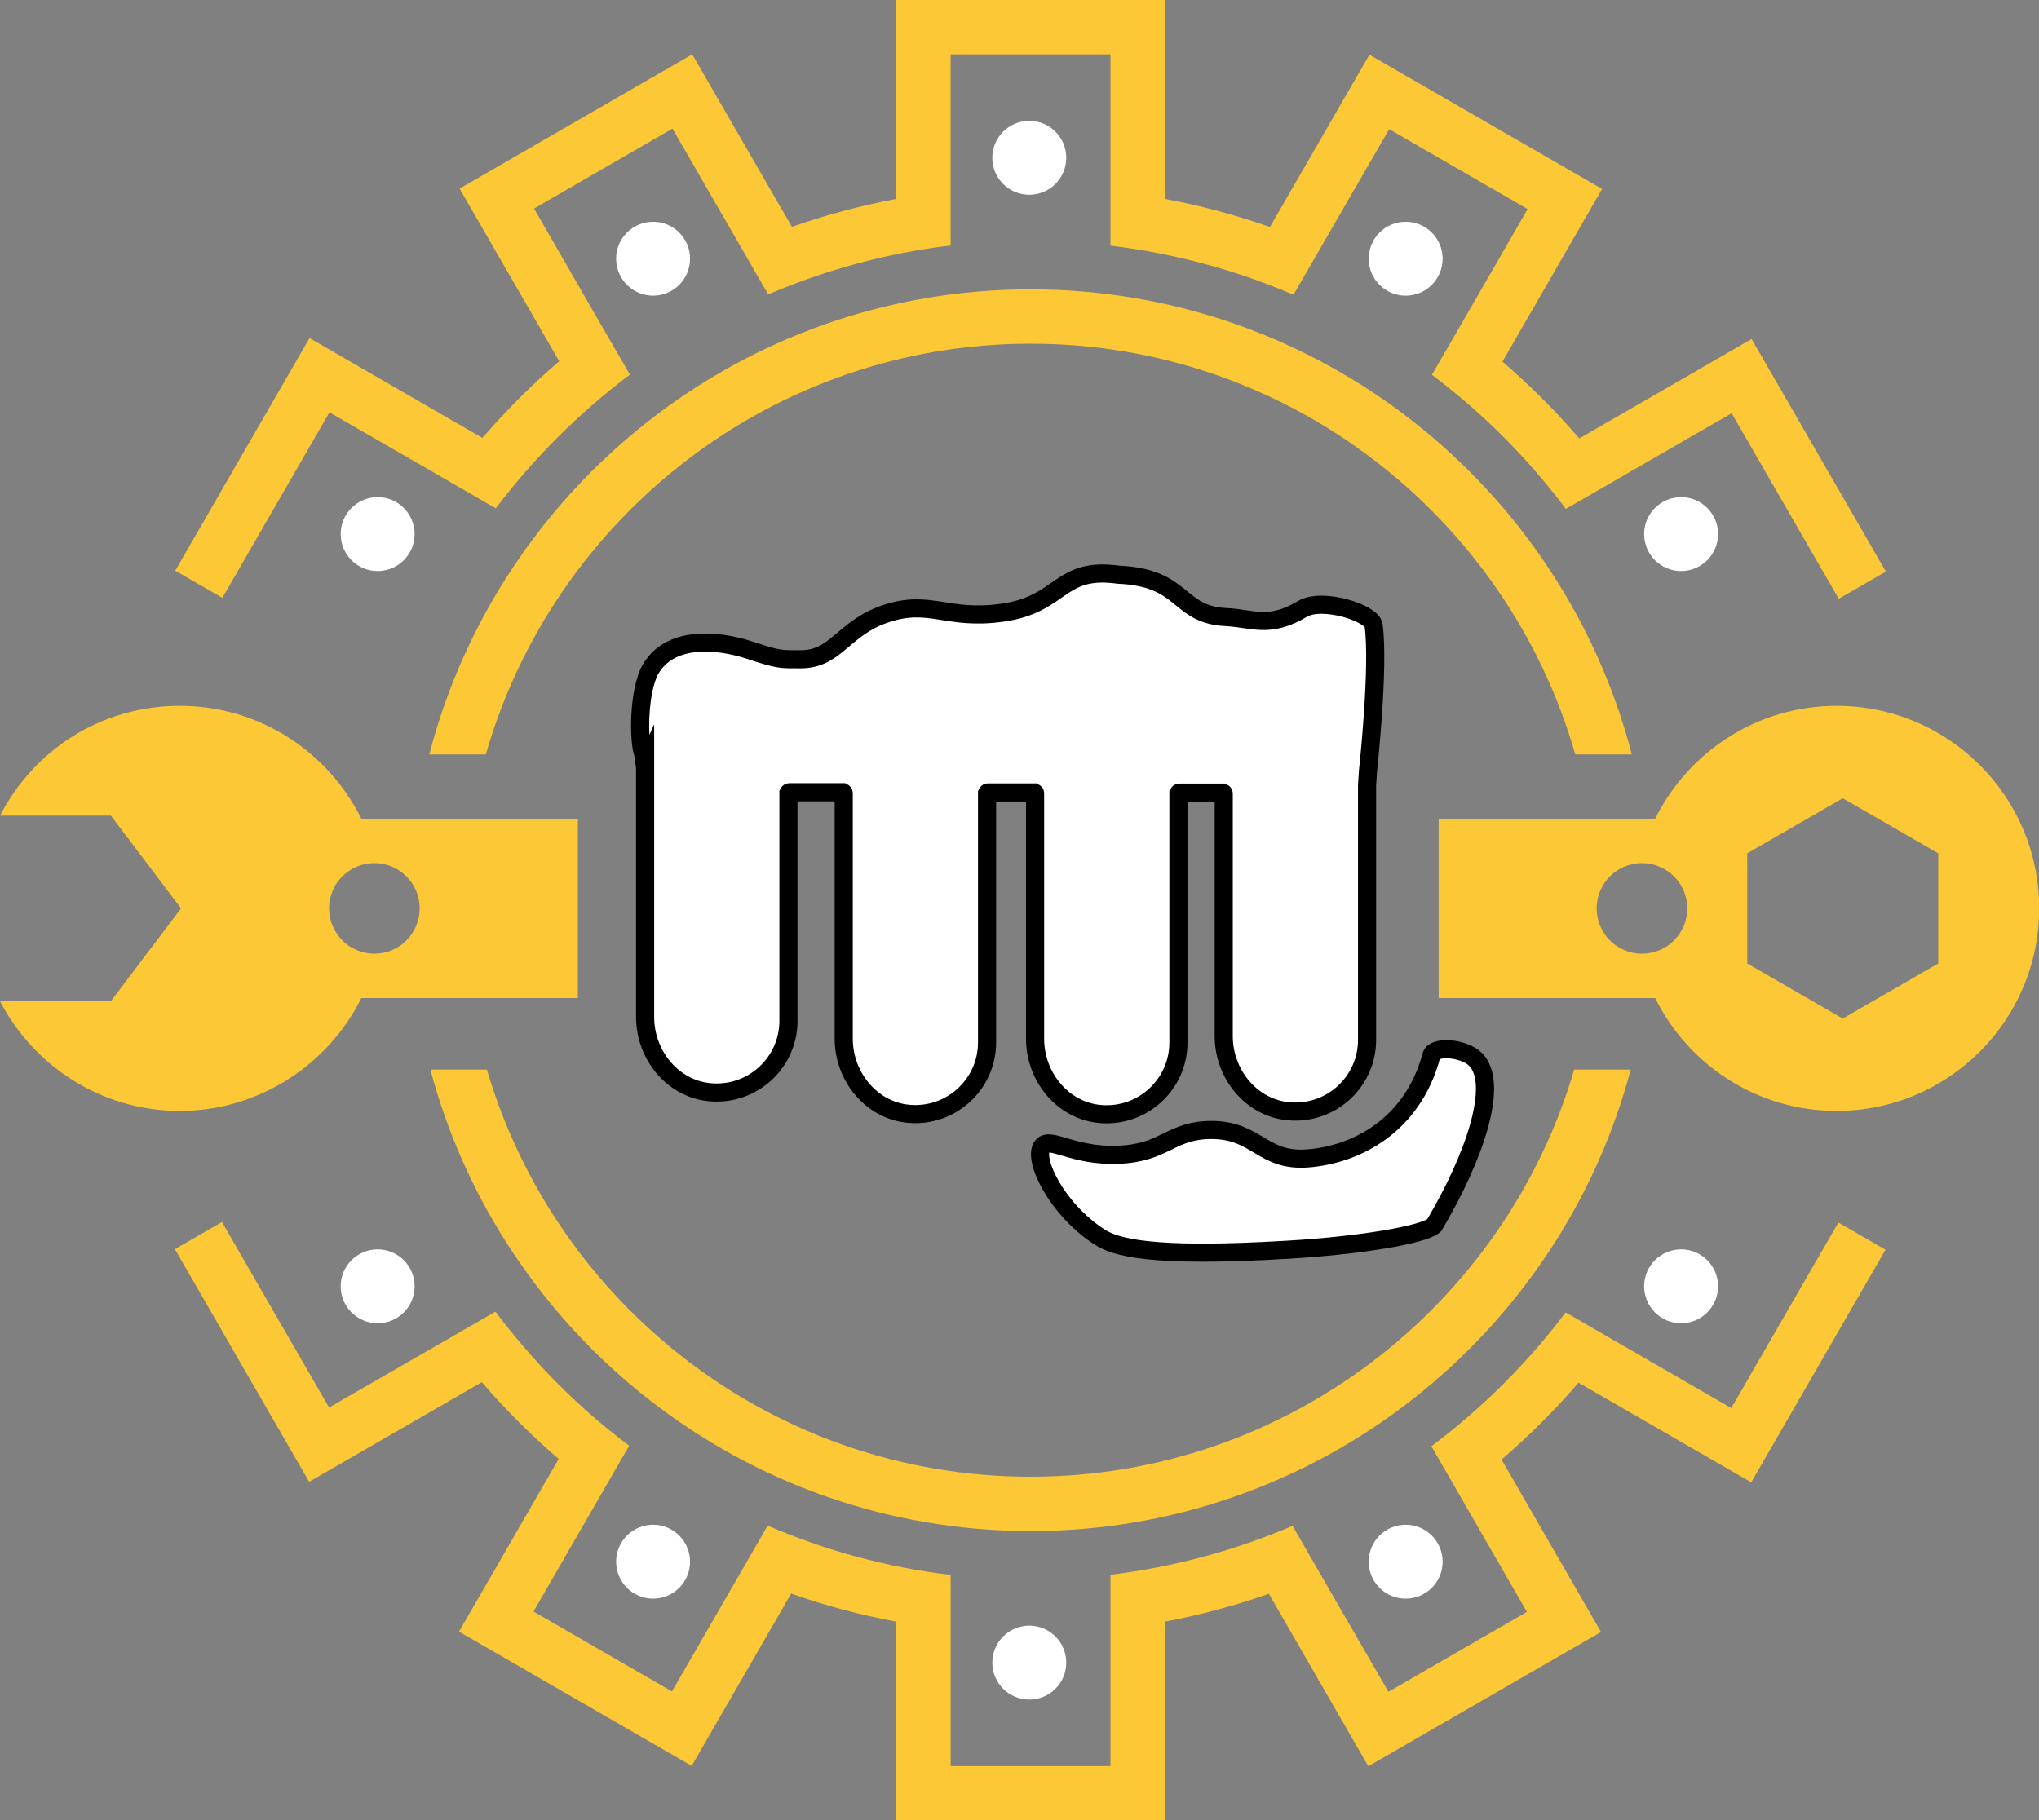
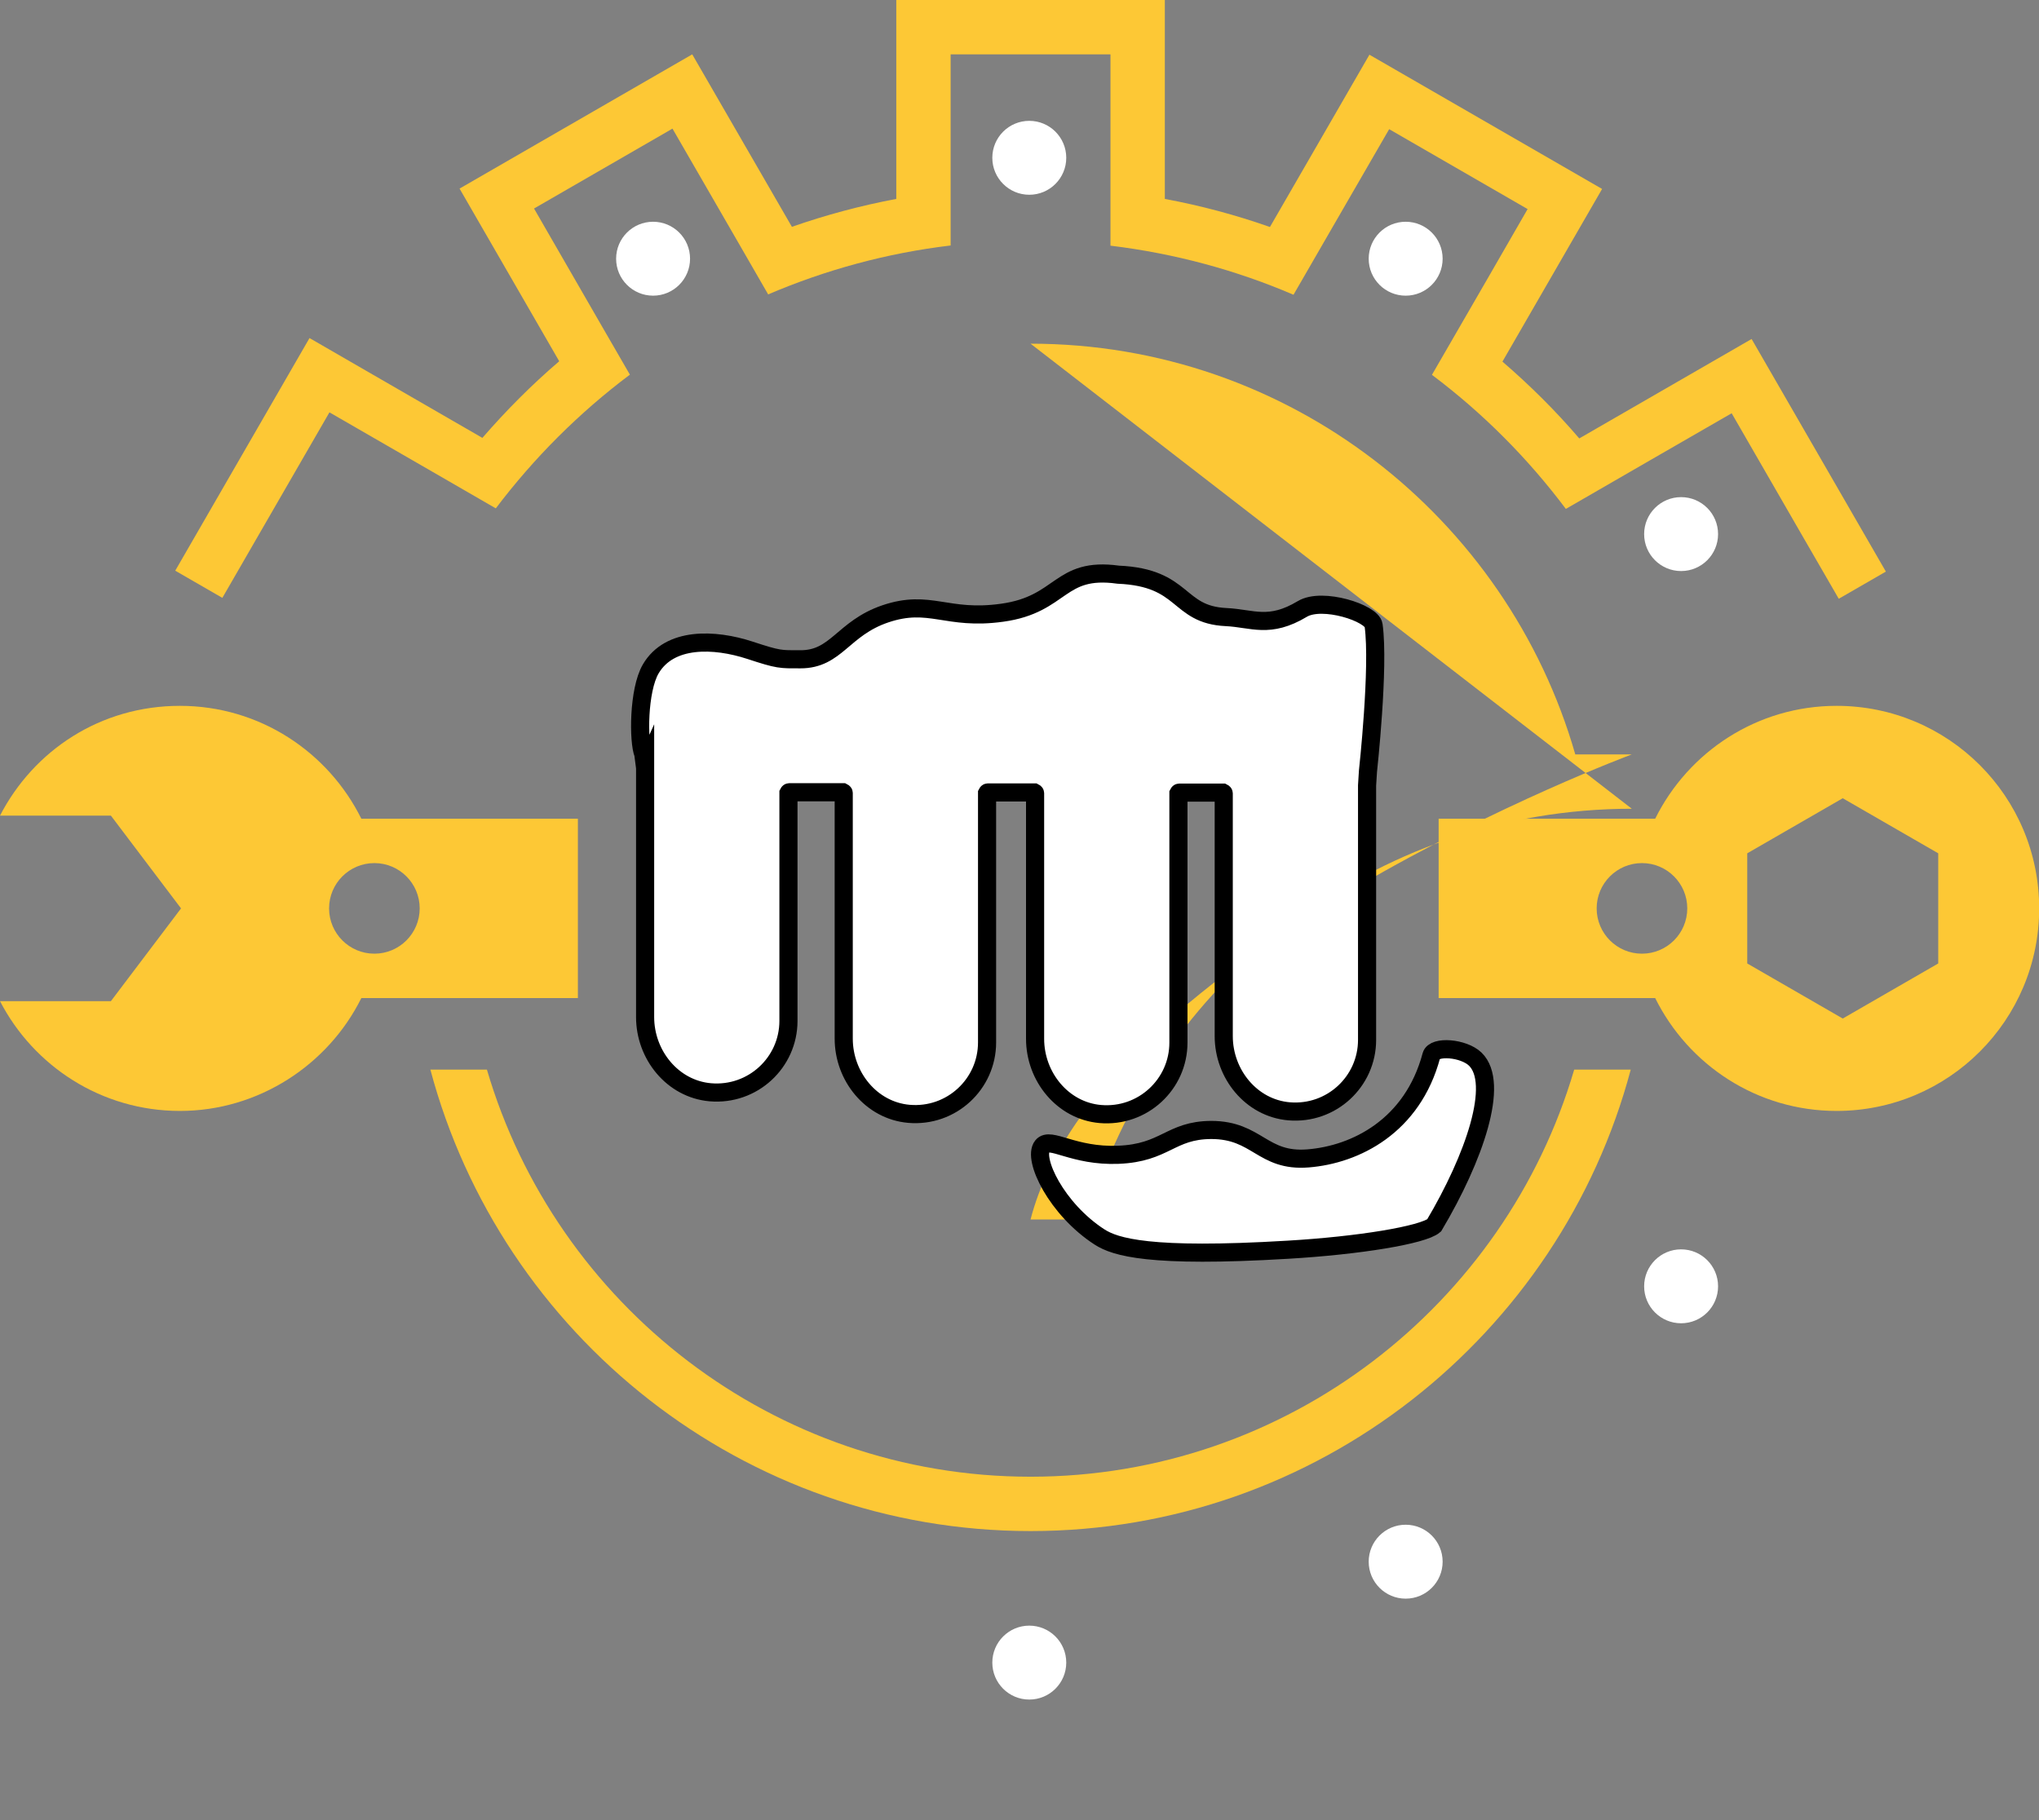
<svg xmlns="http://www.w3.org/2000/svg" id="Ebene_2" data-name="Ebene 2" viewBox="0 0 112.52 100.48">
  <rect x="0" y="0" width="112.52" height="100.48" fill="#808080" stroke="none" />
  <defs>
    <style>
      .cls-1 {
        stroke: #000;
        stroke-miterlimit: 10;
      }

      .cls-1, .cls-2 {
        fill: #fff;
      }

      .cls-3 {
        fill: #fdc835;
      }

      .cls-3, .cls-2 {
        stroke-width: 0px;
      }
    </style>
  </defs>
  <g id="Ebene_1-2" data-name="Ebene 1">
    <g>
      <g>
        <g>
          <path class="cls-3" d="M56.87,81.51c-14.19,0-26.19-9.5-30-22.47h-3.12c3.9,14.64,17.27,25.47,33.12,25.47s29.22-10.82,33.12-25.47h-3.12c-3.81,12.97-15.82,22.47-30,22.47Z" />
-           <path class="cls-3" d="M56.87,18.97c14.26,0,26.31,9.6,30.06,22.67h3.12c-3.83-14.75-17.25-25.67-33.18-25.67s-29.35,10.92-33.18,25.67h3.12c3.75-13.07,15.8-22.67,30.06-22.67Z" />
+           <path class="cls-3" d="M56.87,18.97c14.26,0,26.31,9.6,30.06,22.67h3.12s-29.35,10.92-33.18,25.67h3.12c3.75-13.07,15.8-22.67,30.06-22.67Z" />
        </g>
        <path class="cls-3" d="M96.68,18.7l-9.53,5.5c-1.3-1.52-2.72-2.93-4.24-4.24l5.5-9.53-12.84-7.41-5.49,9.51c-1.87-.66-3.81-1.18-5.8-1.55V0h-14.82v10.98c-1.97.37-3.9.89-5.76,1.54l-5.5-9.52-12.84,7.41,5.5,9.53c-1.52,1.3-2.93,2.72-4.24,4.23l-9.54-5.51-7.41,12.84,2.6,1.5,1.95-3.38,3.96-6.86,6.55,3.78s0,0,0,0l2.63,1.52c2.11-2.79,4.6-5.28,7.4-7.38l-1.52-2.63-3.77-6.54,7.64-4.41,3.77,6.53s0,0,0,0l1.51,2.62c3.16-1.35,6.54-2.28,10.07-2.7V3h8.82v10.56c3.54.43,6.94,1.35,10.1,2.71l2.61-4.52h0s2.67-4.62,2.67-4.62l7.64,4.41-2.05,3.56h0s-3.23,5.59-3.23,5.59c2.8,2.1,5.29,4.6,7.39,7.4l4.64-2.68h0s4.51-2.6,4.51-2.6l4.02,6.97,1.89,3.27,2.6-1.5-7.41-12.84Z" />
-         <path class="cls-3" d="M87.11,76.32l9.53,5.5,7.41-12.84-2.6-1.5-2.16,3.74-3.75,6.5-6.53-3.77s0,0,0,0l-2.61-1.51c-2.11,2.8-4.61,5.29-7.41,7.39l2.18,3.78,3.09,5.36-7.64,4.41-3.24-5.6-2.05-3.56c-3.15,1.35-6.52,2.27-10.05,2.7v10.56h-8.82v-10.55c-3.55-.42-6.94-1.36-10.1-2.72l-1.75,3.04-3.53,6.11-7.64-4.41,2.85-4.94,2.43-4.21c-2.8-2.1-5.27-4.6-7.38-7.4l-2.64,1.52-6.54,3.77-3.16-5.47h0s-2.75-4.77-2.75-4.77l-2.6,1.5,7.41,12.84,9.53-5.5c1.3,1.52,2.72,2.93,4.24,4.24l-5.5,9.53,12.84,7.41,5.49-9.51c1.87.66,3.81,1.18,5.8,1.55v10.98h14.82v-10.98c1.97-.37,3.89-.89,5.74-1.54l5.49,9.52,12.84-7.41-5.49-9.52c1.52-1.3,2.94-2.72,4.24-4.23Z" />
        <circle class="cls-2" cx="56.8" cy="8.71" r="2.04" />
        <circle class="cls-2" cx="56.8" cy="91.77" r="2.04" />
-         <circle class="cls-2" cx="20.84" cy="29.48" r="2.04" />
        <circle class="cls-2" cx="92.77" cy="71" r="2.04" />
        <circle class="cls-2" cx="77.57" cy="14.28" r="2.04" />
-         <circle class="cls-2" cx="36.04" cy="86.2" r="2.04" />
        <circle class="cls-2" cx="92.77" cy="29.48" r="2.04" />
-         <circle class="cls-2" cx="20.84" cy="71" r="2.04" />
        <circle class="cls-2" cx="36.04" cy="14.28" r="2.04" />
        <circle class="cls-2" cx="77.57" cy="86.2" r="2.04" />
        <path class="cls-3" d="M19.94,45.19c-1.83-3.69-5.62-6.23-10.01-6.23s-8.07,2.46-9.93,6.06h6.12l3.87,5.12-3.87,5.12H0c1.86,3.59,5.6,6.06,9.93,6.06s8.18-2.54,10.01-6.23h11.95v-9.9h-11.95ZM20.66,52.64c-1.38,0-2.5-1.12-2.5-2.5s1.12-2.5,2.5-2.5,2.5,1.12,2.5,2.5-1.12,2.5-2.5,2.5Z" />
        <path class="cls-3" d="M101.35,38.96c-4.39,0-8.18,2.54-10.01,6.23h-11.95v9.9h11.95c1.83,3.69,5.62,6.23,10.01,6.23,6.17,0,11.18-5,11.18-11.18s-5-11.18-11.18-11.18ZM90.61,52.64c-1.38,0-2.5-1.12-2.5-2.5s1.12-2.5,2.5-2.5,2.5,1.12,2.5,2.5-1.12,2.5-2.5,2.5ZM106.96,53.18l-5.27,3.04-5.27-3.04v-6.08l5.27-3.04,5.27,3.04v6.08Z" />
      </g>
      <g>
        <path class="cls-1" d="M35.6,42.29v13.85c0,2.09,1.52,3.97,3.6,4.15,2.34.2,4.31-1.64,4.31-3.94v-12.58s.02-.04.04-.04h2.97s.04.02.04.04v13.56c0,2.09,1.52,3.97,3.6,4.15,2.34.2,4.31-1.64,4.31-3.94v-13.76s.02-.04.04-.04h2.57s.04.02.04.04v13.56c0,2.09,1.52,3.97,3.6,4.15,2.34.2,4.31-1.64,4.31-3.94v-13.76s.02-.04.04-.04h2.42s.04.02.04.04v13.4c0,2.09,1.52,3.97,3.6,4.15,2.34.2,4.31-1.64,4.31-3.94v-14.05l.05-.79s.63-5.74.31-8.05c-.09-.67-2.82-1.56-3.93-.9-1.83,1.1-2.75.52-4.21.45-2.74-.13-2.23-2.18-5.95-2.34-3.3-.46-3.06,1.64-6.41,2.1-3.07.43-3.98-.77-6.44.06-2.36.8-2.7,2.52-4.7,2.51-1.1,0-1.17.03-2.78-.5-1.96-.64-4.43-.74-5.47,1.03-.69,1.18-.69,4.01-.41,4.7l.09.69Z" />
        <path class="cls-1" d="M61.71,63.74c2.6-.1,2.87-1.36,5.13-1.37,2.55,0,2.81,1.77,5.34,1.57,2.63-.21,5.77-1.78,6.81-5.68.15-.55,1.78-.42,2.42.2,1.37,1.33-.05,5.44-2.27,9.18-.62.53-4.15,1.11-8.07,1.34-7.65.46-9.53-.15-10.39-.7-2.37-1.53-3.72-4.32-3.16-5.02.43-.54,1.7.58,4.2.48Z" />
      </g>
    </g>
  </g>
</svg>